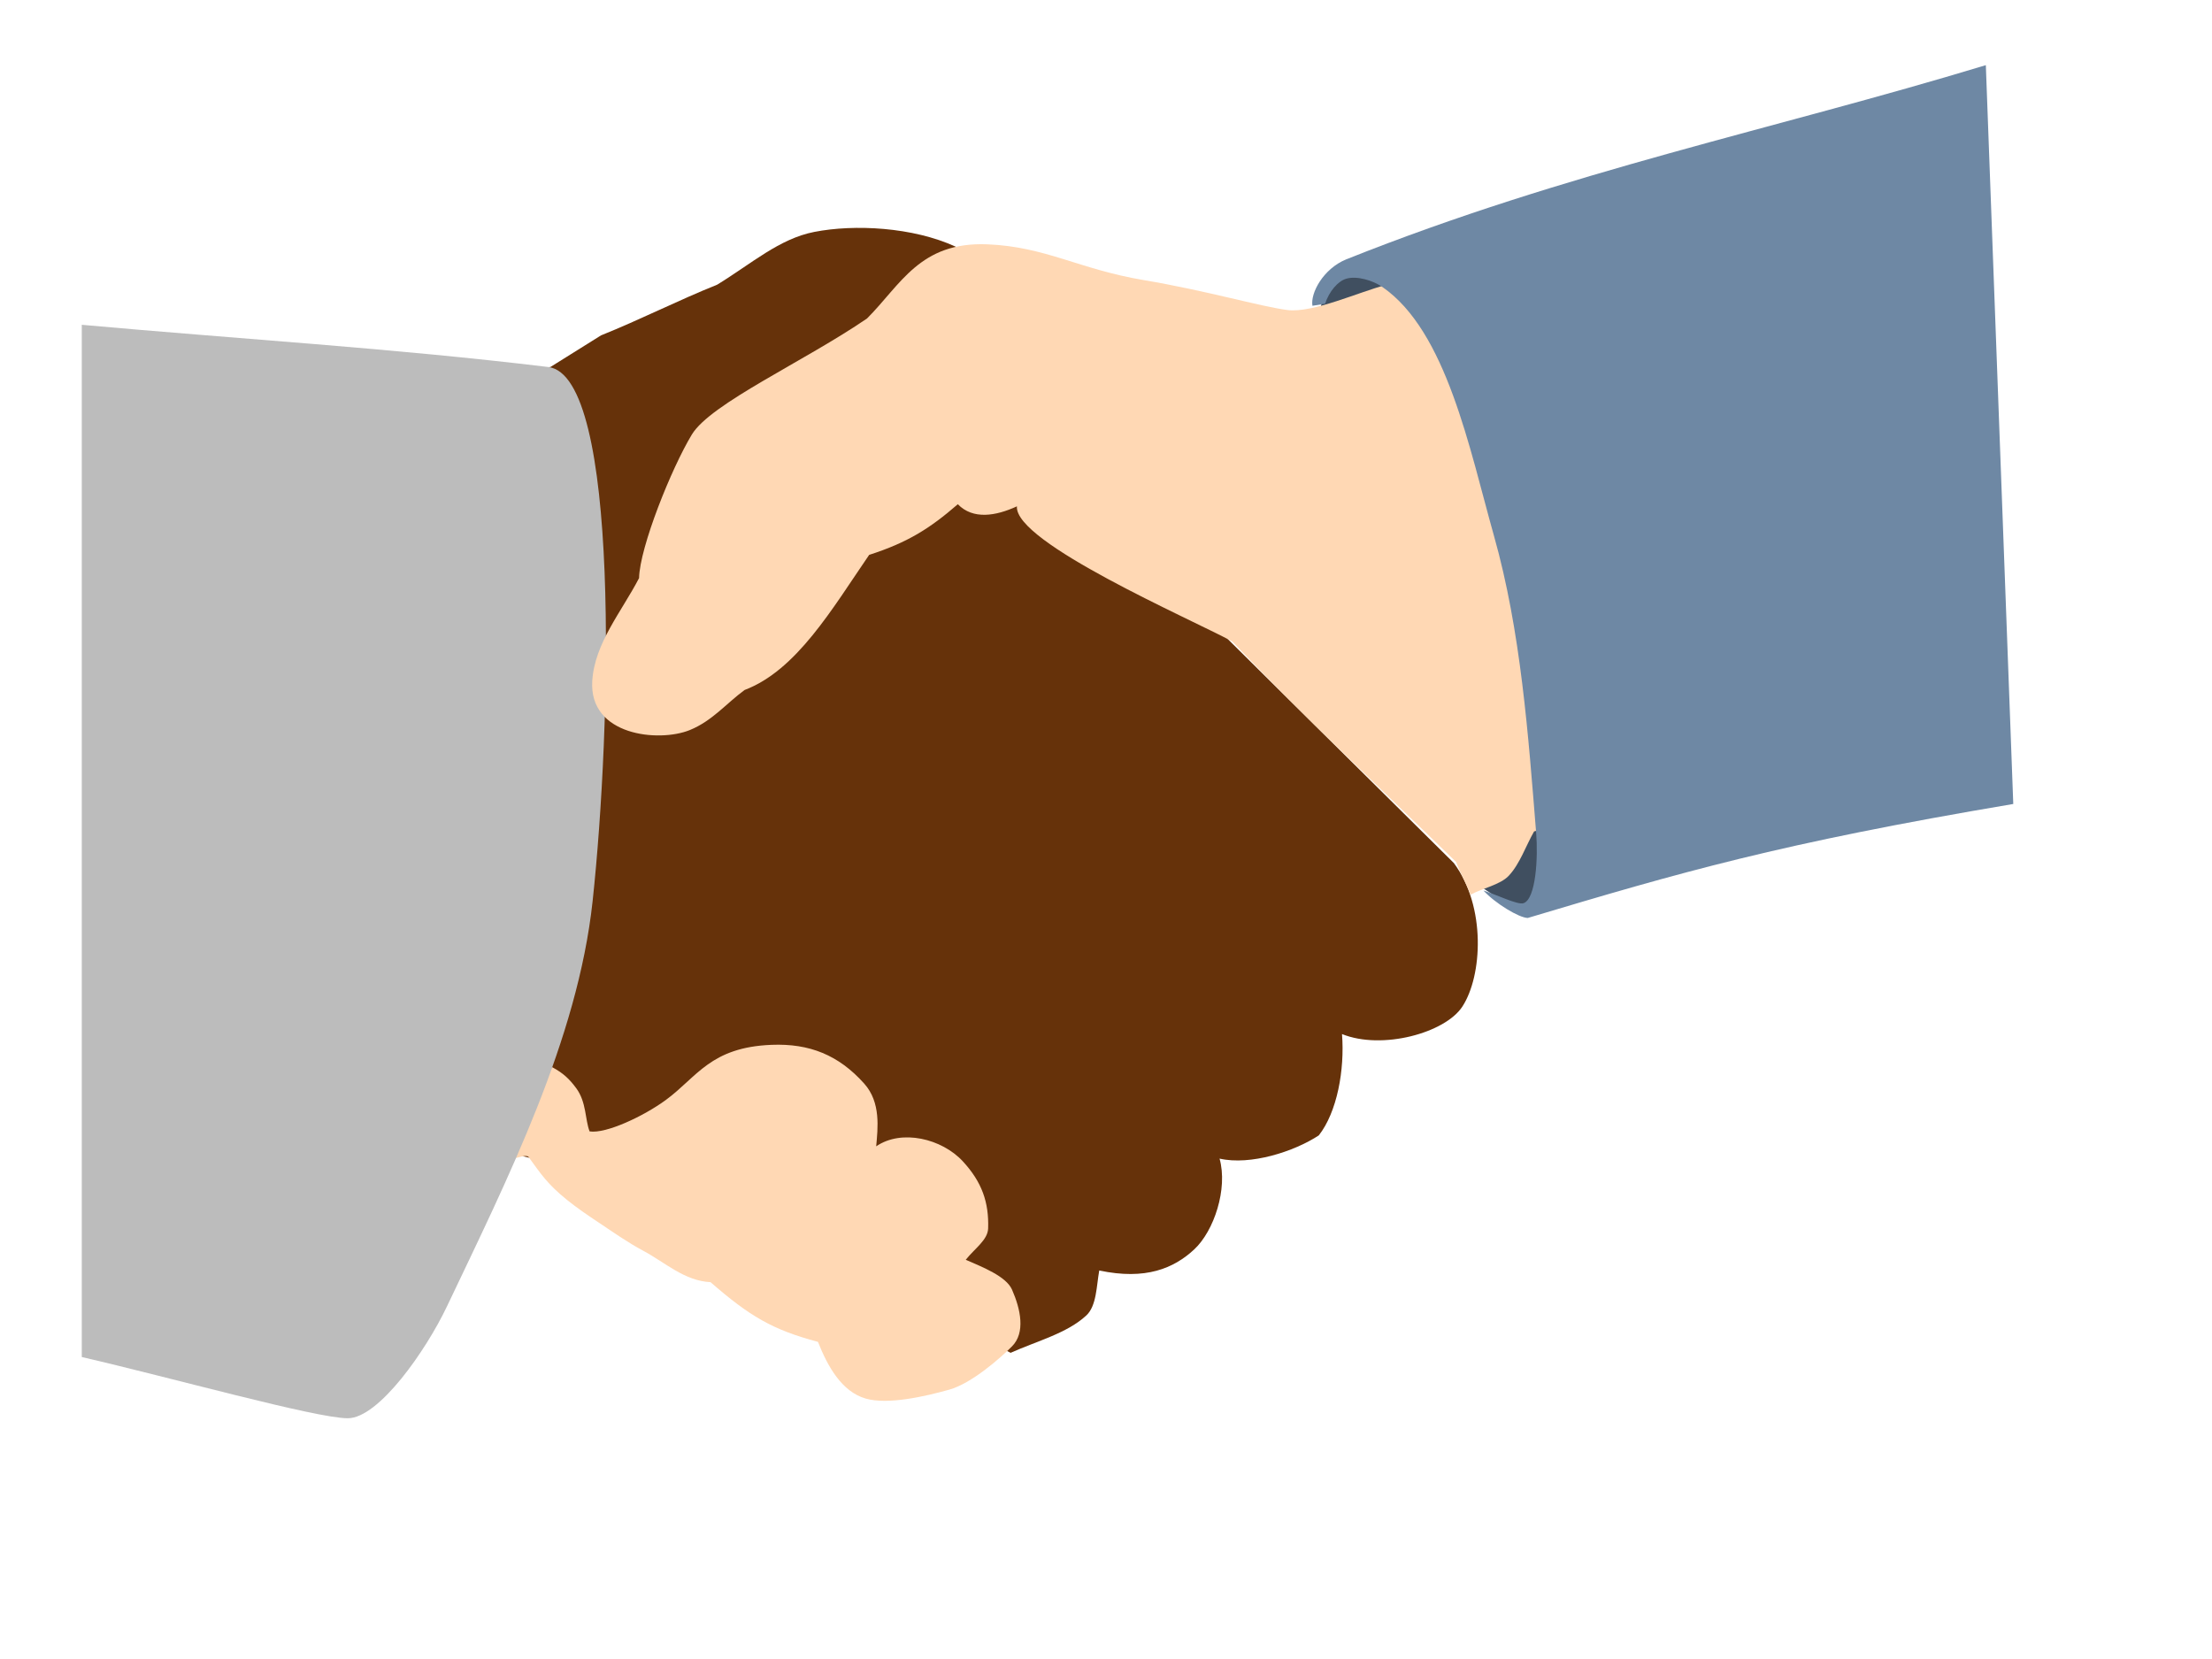
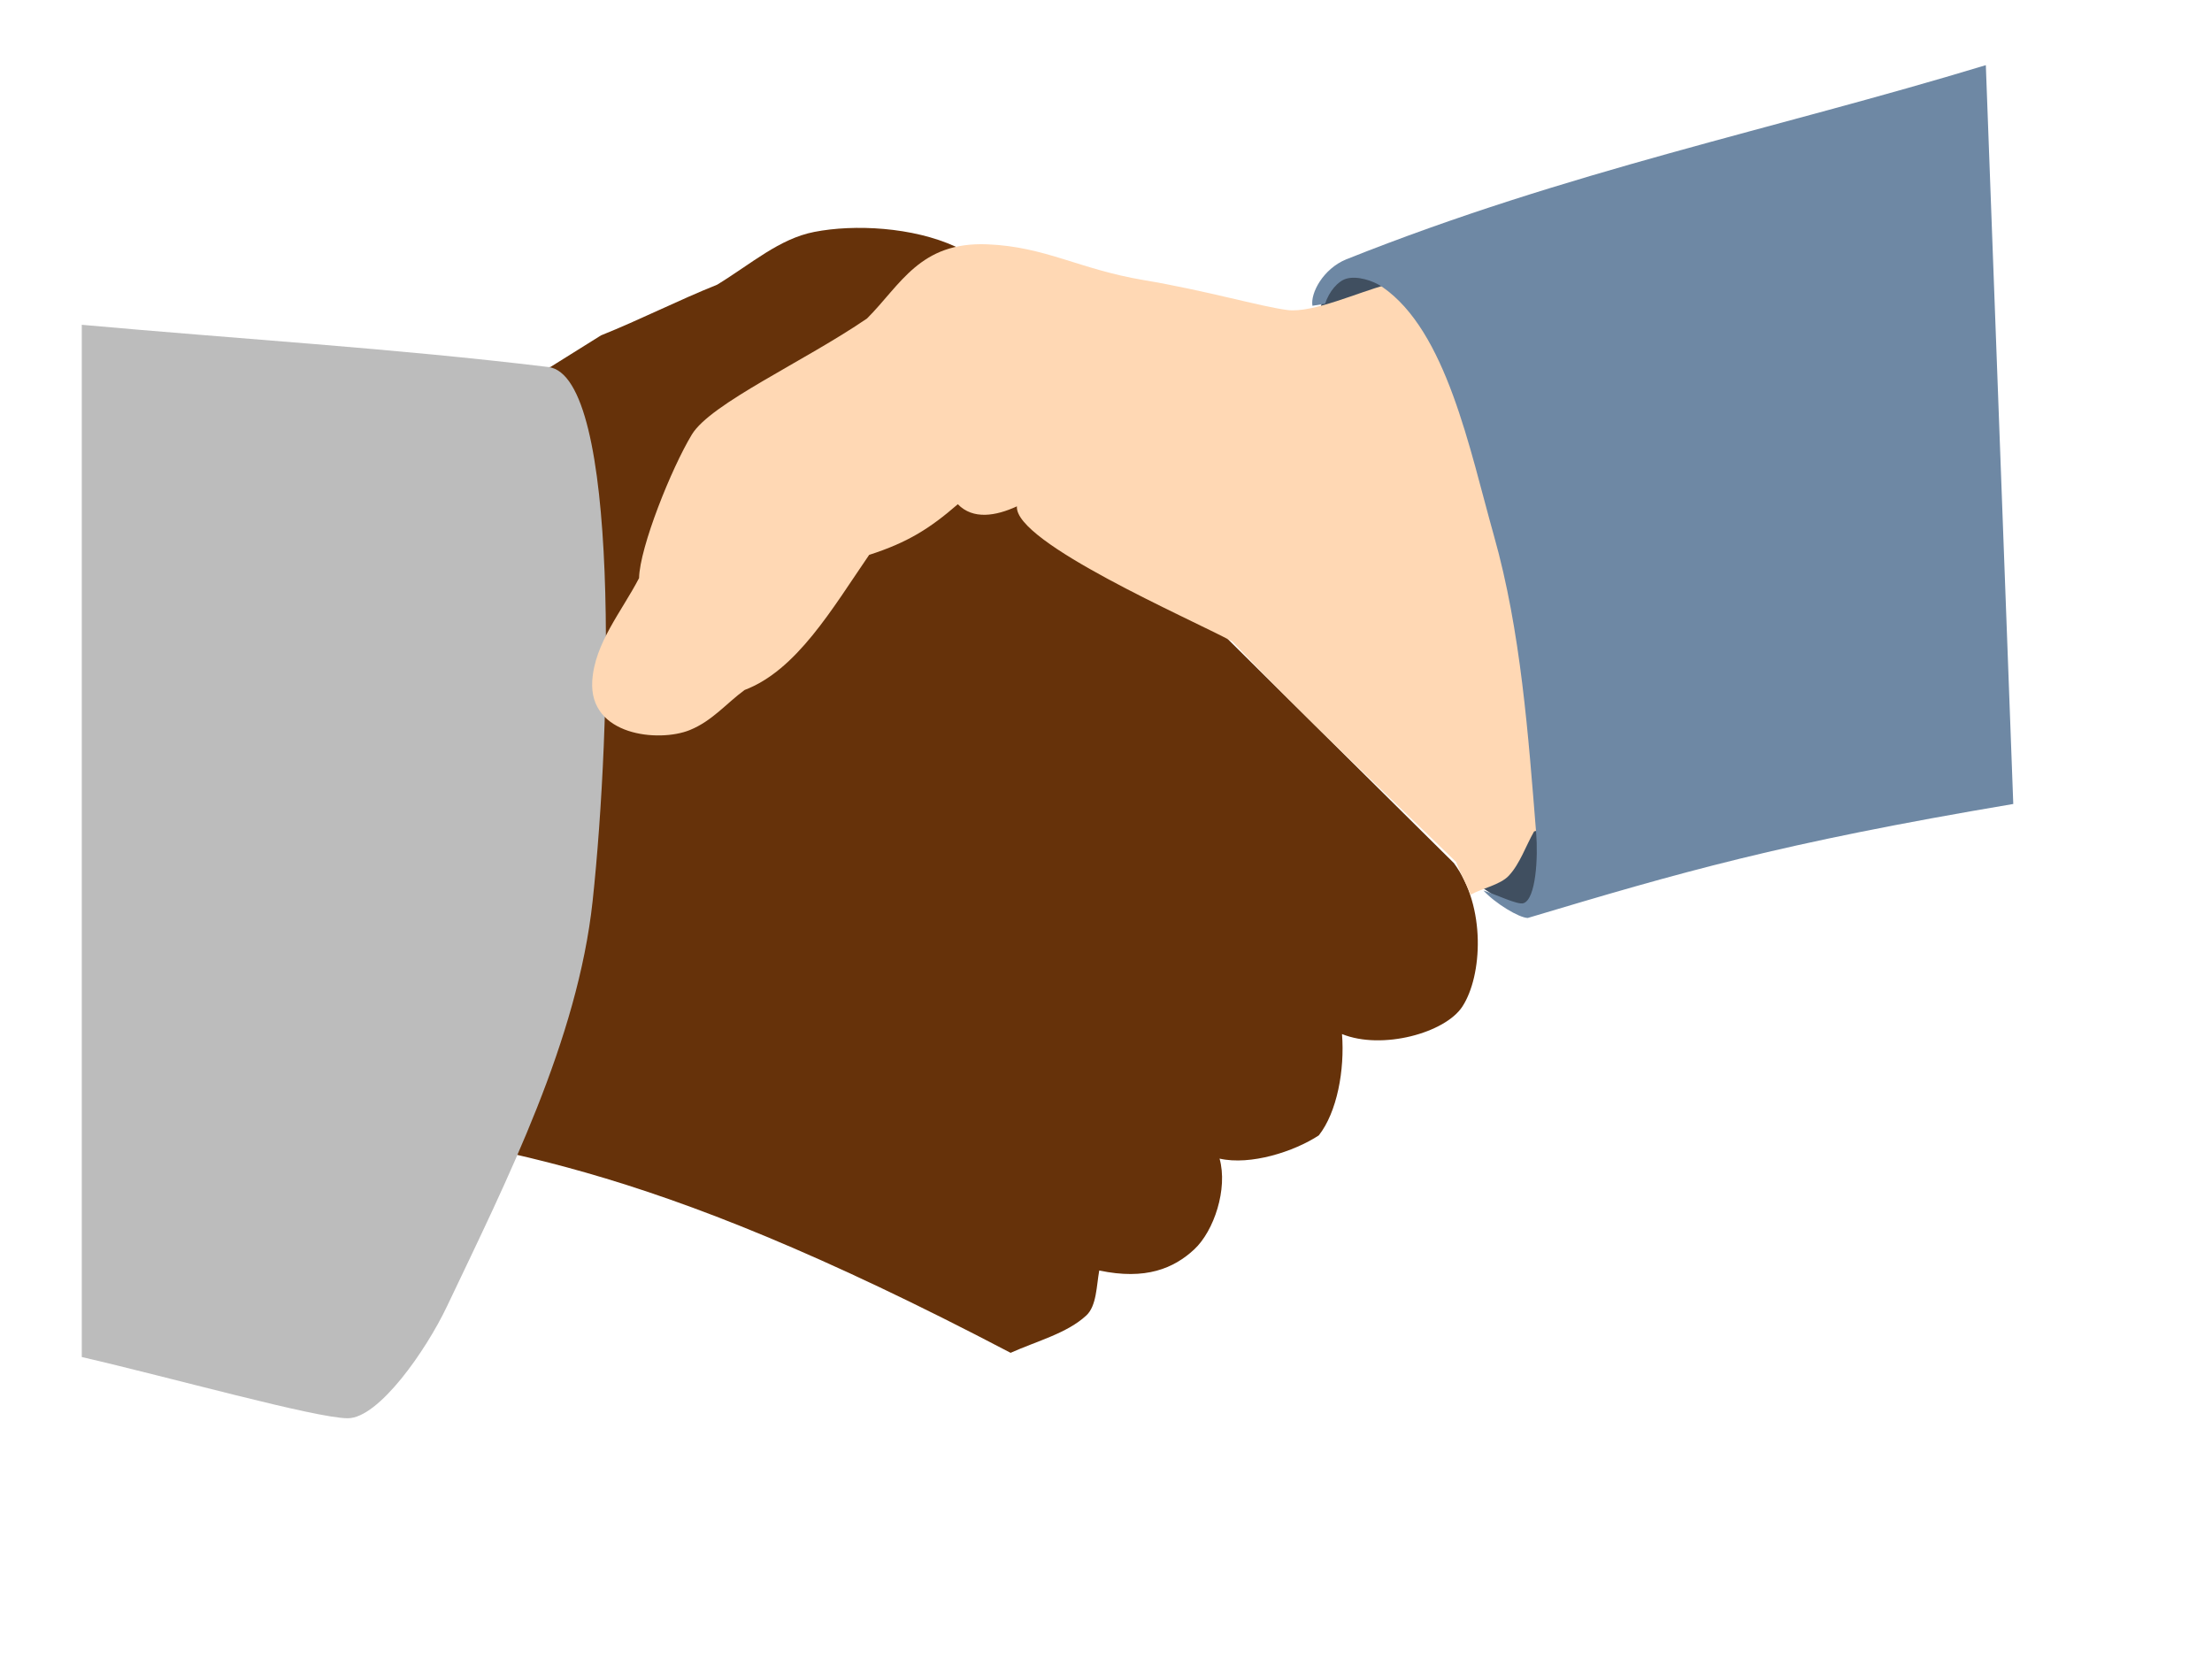
<svg xmlns="http://www.w3.org/2000/svg" width="1066.667" height="800">
  <defs>
    <linearGradient id="linearGradient1549">
      <stop stop-color="#e1a547" offset="0" id="stop1550" />
      <stop stop-color="#cdb250" offset="0.5" id="stop1552" />
      <stop stop-color="#ffaaaa" offset="1" id="stop1551" />
    </linearGradient>
    <linearGradient id="linearGradient1546">
      <stop stop-color="#000" offset="0" id="stop1547" />
      <stop stop-color="#fff" offset="1" id="stop1548" />
    </linearGradient>
    <linearGradient id="linearGradient1541">
      <stop stop-color="#000" offset="0" id="stop1542" />
      <stop stop-color="#fff" offset="1" id="stop1543" />
    </linearGradient>
  </defs>
  <g>
    <title>Layer 1</title>
    <g externalResourcesRequired="false" id="g14251">
      <path fill="#66320a" fill-opacity="0.999" fill-rule="evenodd" stroke="#000000" stroke-width="1pt" stroke-opacity="0" id="path4929" d="m105.6,193.266c53.272,-5.429 106.543,-10.858 159.815,-16.287c8.143,-5.09 16.287,-10.179 24.43,-15.269c18.662,-7.465 37.324,-16.965 55.986,-24.43c16.626,-10.179 29.938,-22.145 46.825,-25.448c19.363,-3.787 47.503,-2.375 68.201,7.126c43.771,63.111 87.542,126.223 131.313,189.335c36.306,35.967 72.612,71.934 108.918,107.9c15.608,21.037 13.749,54.429 4.072,69.219c-8.306,12.694 -38.681,21.037 -58.022,13.233c1.357,17.305 -2.375,37.663 -11.197,48.861c-11.876,7.804 -32.913,14.59 -47.843,11.197c4.072,14.59 -2.7,34.923 -12.215,43.771c-9.825,9.136 -23.412,14.93 -45.807,10.179c-1.357,7.465 -1.251,17.05 -6.231,21.675c-9.271,8.609 -23.628,12.256 -36.522,18.025c-183.227,-96.024 -249.392,-97.382 -341.006,-115.026c-13.233,-100.775 -27.484,-243.285 -40.717,-344.06z" />
-       <path fill="#ffd8b4" fill-rule="evenodd" stroke="#000000" stroke-width="1pt" stroke-opacity="0" id="path3686" d="m266.32,514.631c-7.498,8.212 -15.589,30.479 -18.714,43.187c-0.474,1.928 5.433,-1.421 7.198,0c6.153,8.416 9.053,13.085 18.714,20.874c4.793,3.864 9.966,7.363 15.115,10.797c7.086,4.724 14.091,9.674 21.593,13.676c10.492,5.596 19.81,14.505 32.39,15.115c18.827,16.369 29.78,22.929 51.824,28.791c4.588,11.652 11.381,24.001 23.033,27.352c10.616,3.053 28.439,-0.98 40.308,-4.319c10.813,-3.041 24.613,-15.222 30.231,-20.874c6.525,-6.564 4.186,-17.841 0,-27.352c-2.822,-6.412 -14.21,-10.863 -22.313,-14.396c4.483,-5.585 10.616,-9.587 10.797,-15.115c0.407,-12.466 -2.895,-22.293 -12.236,-32.39c-10.071,-10.887 -29.468,-15.627 -41.747,-7.198c0.763,-8.669 2.369,-21.134 -5.758,-30.231c-12.351,-13.825 -26.43,-19.422 -44.627,-18.714c-29.594,1.151 -35.932,15.513 -51.105,26.632c-10.663,7.815 -28.864,16.353 -36.709,15.115c-2.232,-5.72 -1.467,-14.11 -6.478,-20.874c-3.12,-4.212 -6.059,-7.143 -11.517,-10.077z" />
      <path fill="#bcbcbc" fill-rule="evenodd" stroke="#000000" stroke-width="1pt" stroke-opacity="0" id="path8038" d="m39.435,156.621c74.987,6.786 150.257,11.307 224.962,20.359c34.809,4.217 30.441,173.502 21.376,257.536c-7.223,66.959 -41.056,134.061 -70.237,195.442c-10.179,21.411 -32.913,53.95 -47.843,53.95c-15.269,0 -85.506,-19.68 -128.259,-29.52l0,-497.767z" />
      <path fill="#404f60" fill-rule="evenodd" stroke="#000000" stroke-width="1pt" stroke-opacity="0" id="path13008" d="m654.263,129.137l-12.215,4.072l-5.09,14.251l78.38,280.948l12.215,8.143l7.125,2.036l8.143,-4.072l7.125,-39.699l-10.179,-94.667l-27.484,-107.9l-37.663,-59.04l-20.359,-4.072z" />
      <path fill="#ffd8b4" fill-rule="nonzero" stroke="#000000" stroke-width="1pt" stroke-opacity="0" id="path919" d="m668.216,137.455c-12.215,3.054 -35.177,13.653 -47.442,12.04c-13.405,-1.762 -38.751,-9.305 -69.326,-14.444c-31.146,-5.235 -47.217,-16.093 -75.322,-17.235c-32.549,-1.323 -41.735,19.464 -58.022,35.751c-30.199,20.698 -75.404,40.966 -84.488,55.986c-9.848,16.283 -25.109,54.289 -25.448,69.219c-8.483,16.287 -21.442,31.452 -22.569,49.58c-1.647,26.499 32.134,29.732 46.999,23.71c10.885,-4.409 17.644,-12.894 26.466,-19.341c25.058,-9.479 42.198,-39.113 60.058,-65.147c18.57,-5.984 29.222,-12.688 42.753,-24.43c7.341,7.537 18.282,5.717 28.502,1.018c-1.38,17.397 83.615,54.228 103.829,65.147c35.504,37.365 70.288,69.692 107.951,106.337c1.357,4.072 5.594,11.742 6.951,15.814c5.429,-3.054 14.347,-4.769 18.446,-9.161c5.401,-5.787 8.143,-14.251 12.215,-21.376c20.359,-5.429 40.717,-10.858 61.076,-16.287c-27.145,-90.935 -54.289,-181.87 -81.434,-272.805c-17.305,9.501 -33.89,16.122 -51.195,25.623z" />
      <path fill="#6e88a4" fill-rule="evenodd" stroke="#000000" stroke-width="1pt" stroke-opacity="0" id="path9902" d="m632.886,147.459c-1.049,-6.025 5.1,-17.809 16.287,-22.394c107.129,-42.733 205.621,-62.433 308.432,-93.649l13.233,356.275c-112.951,19.042 -160.761,33.046 -234.123,54.968c-4.246,-0.092 -15.691,-7.023 -21.376,-13.233c6.447,2.036 16.533,7.074 19.341,6.108c6.035,-2.077 7.013,-22.337 6.108,-33.592c-3.845,-47.785 -7.379,-97.476 -20.359,-143.528c-11.79,-41.83 -22.885,-98.831 -53.95,-120.115c-4.496,-3.08 -12.187,-5.413 -17.305,-3.897c-4.043,1.198 -8.226,6.108 -10.179,12.04l-6.108,1.018z" />
    </g>
  </g>
</svg>